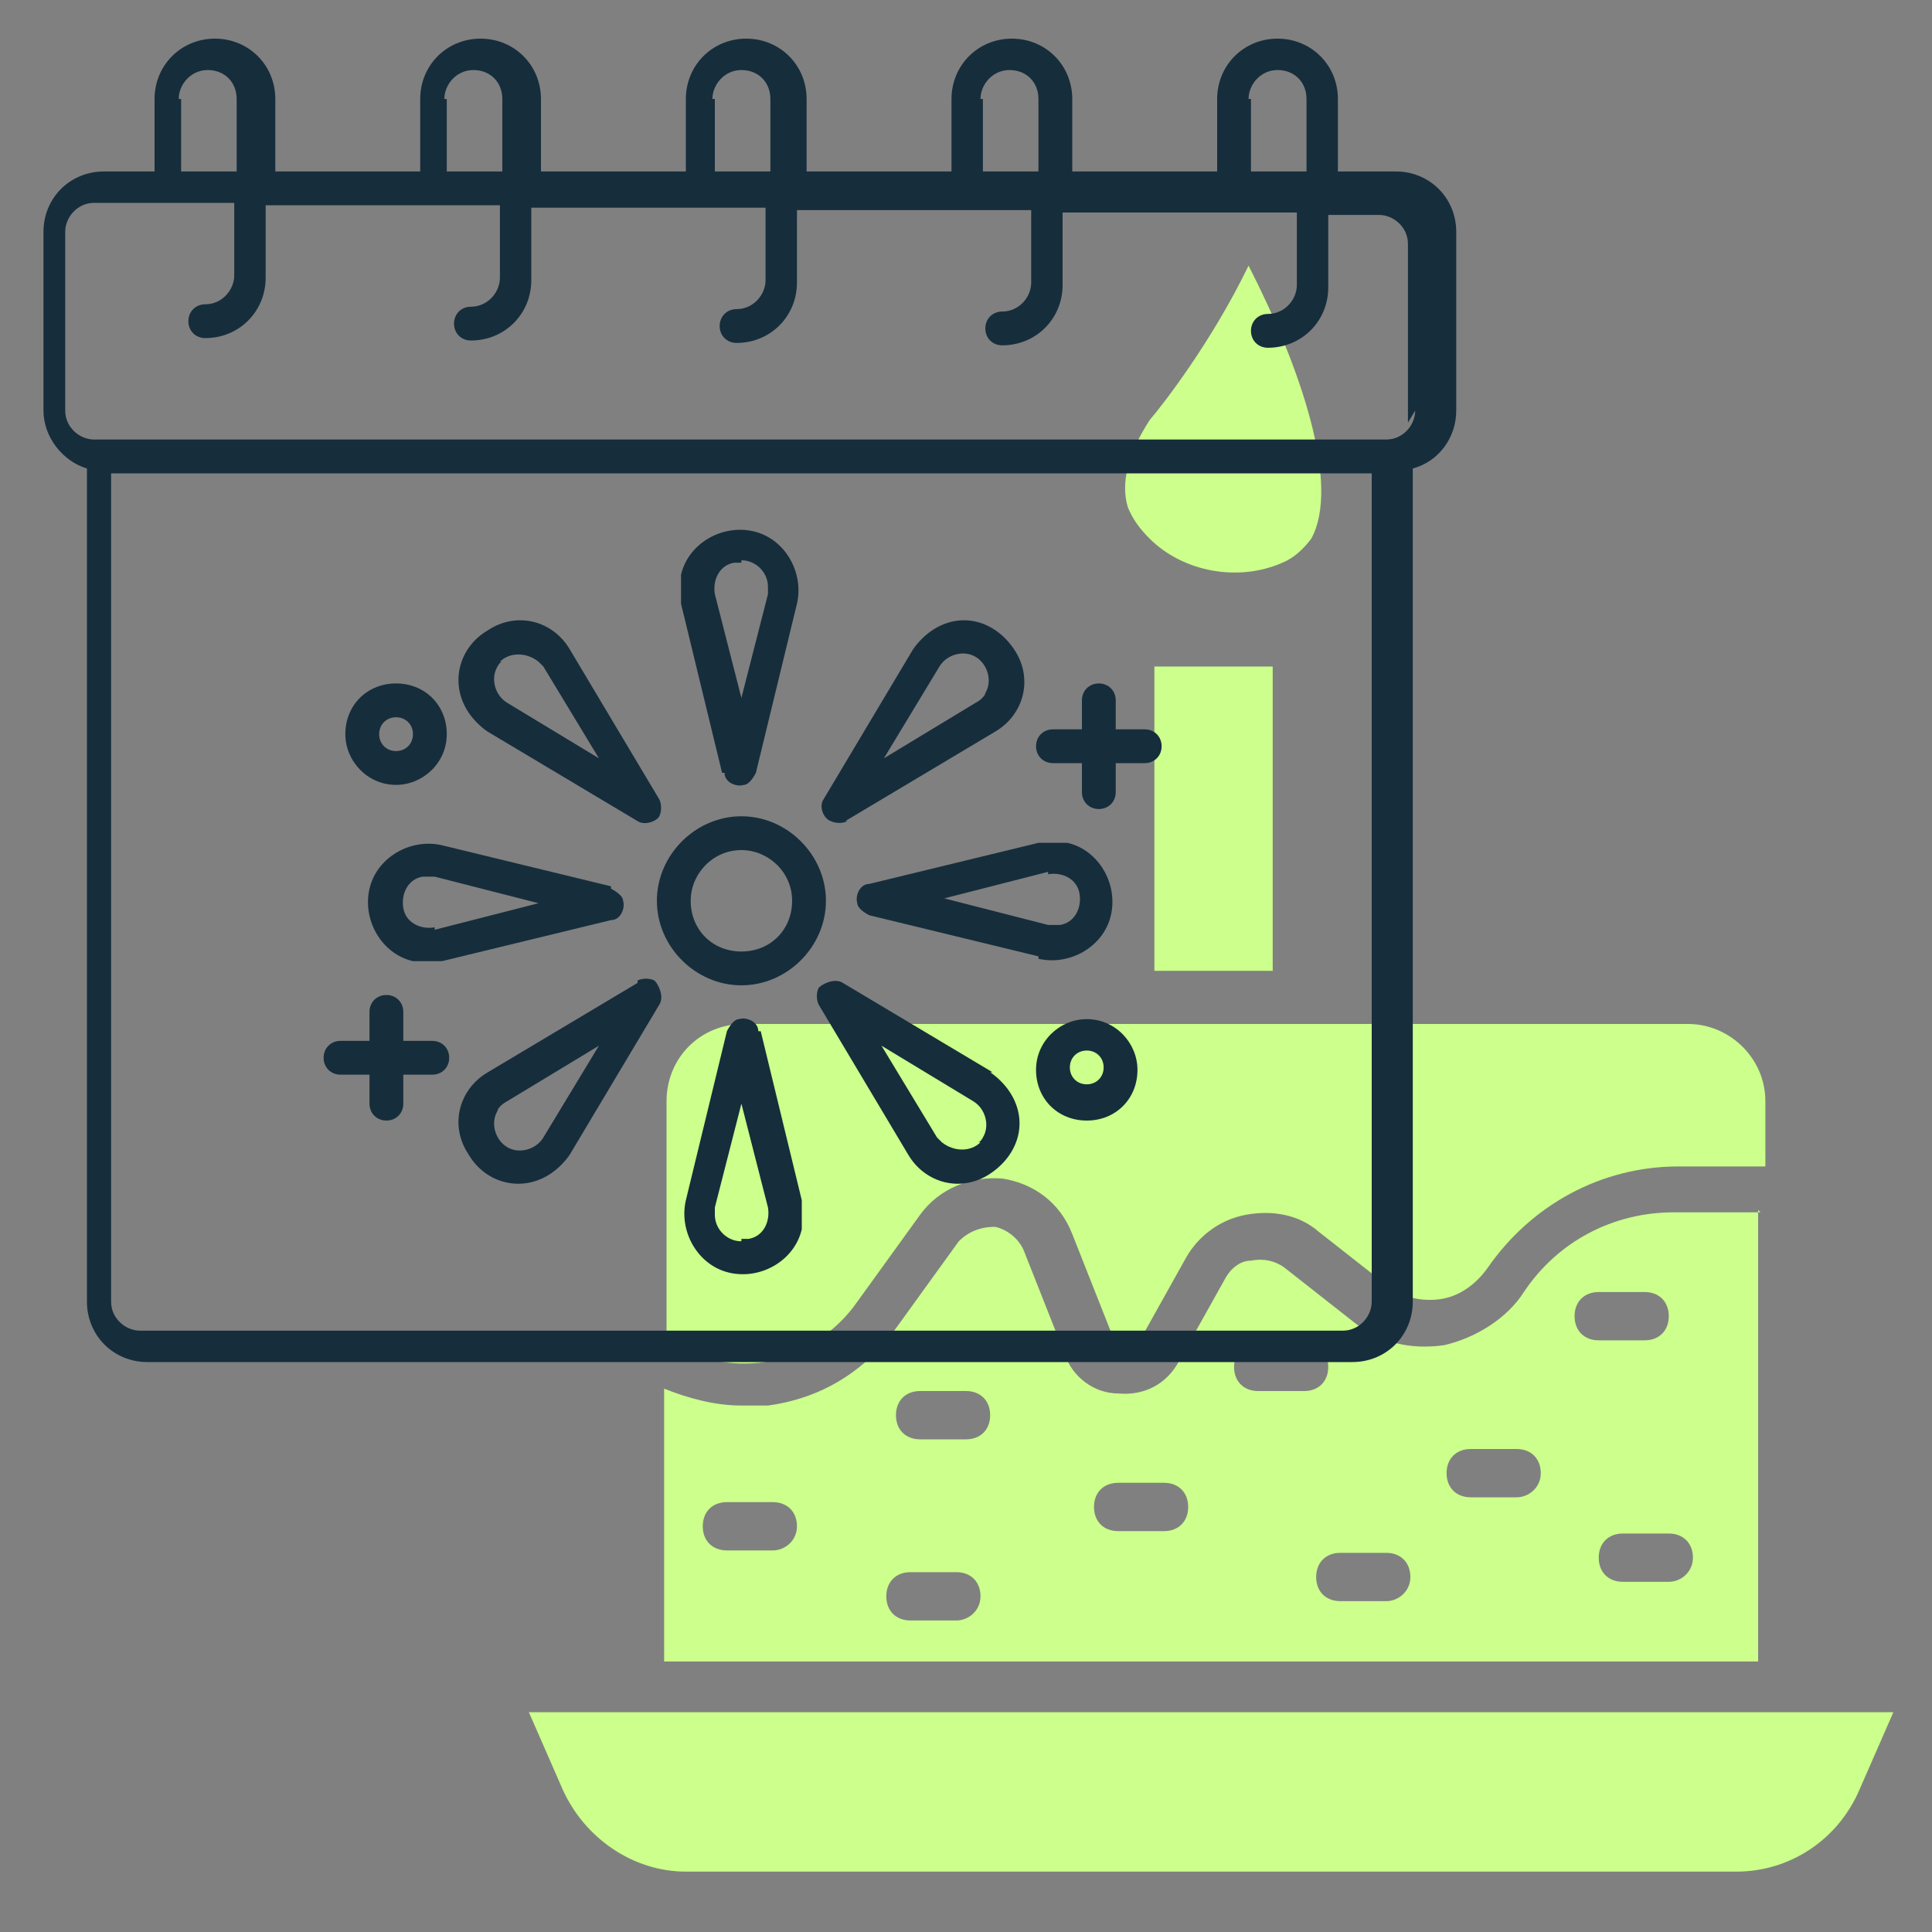
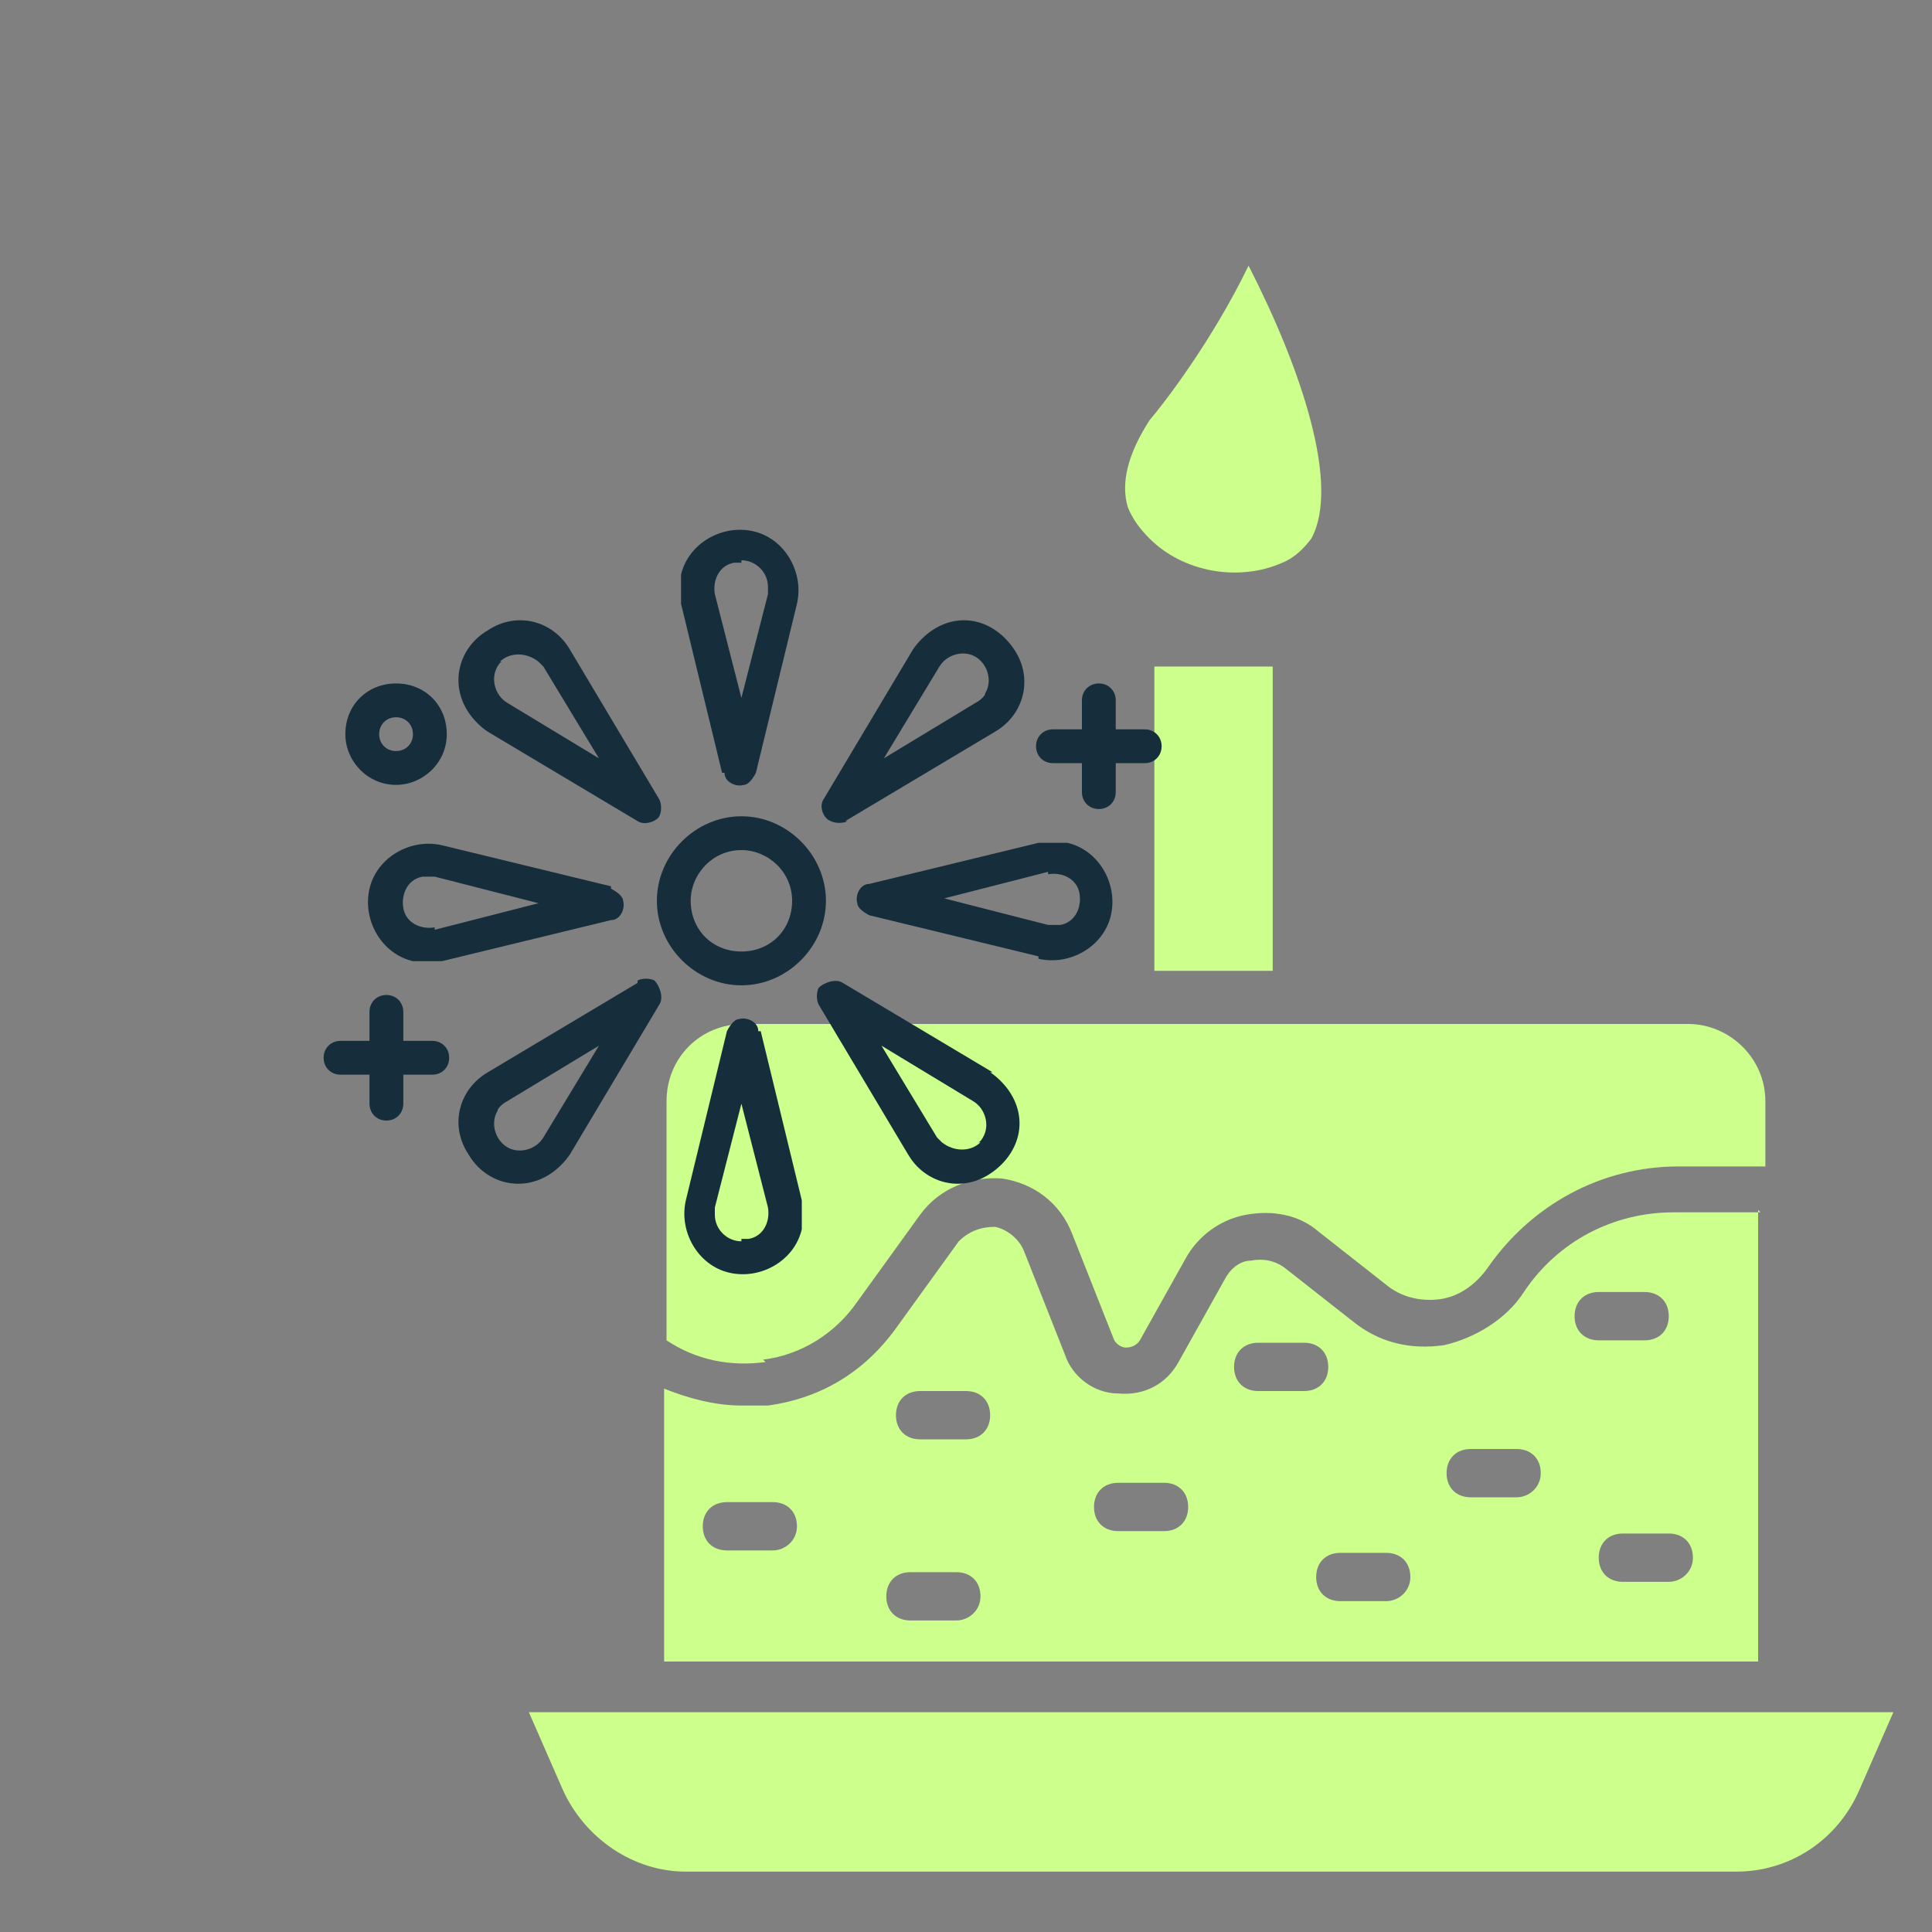
<svg xmlns="http://www.w3.org/2000/svg" id="Birthday" version="1.1" viewBox="0 0 80 80">
  <rect x="0" y="0" width="80" height="80" fill="#808080" stroke="none" />
  <defs>
    <style>
      .st0 {
        fill: #ccff8b;
      }

      .st1 {
        fill: #162d3c;
      }

      .st2 {
        display: none;
      }
    </style>
  </defs>
  <g class="st2">
    <path class="st0" d="M76.3,29.2h-2.6v4.1c0,1.3-1.1,2.4-2.4,2.4-.4,0-.6-.3-.6-.6s.3-.6.6-.6c.6,0,1.1-.5,1.1-1.1v-4.1h-9v4.1c0,1.3-1.1,2.4-2.4,2.4-.4,0-.6-.3-.6-.6s.3-.6.6-.6c.6,0,1.1-.5,1.1-1.1v-4.1h-9v4.1c0,1.3-1.1,2.4-2.4,2.4-.4,0-.6-.3-.6-.6s.3-.6.6-.6c.6,0,1.1-.5,1.1-1.1v-4.1h-9v4.1c0,1.3-1.1,2.4-2.4,2.4-.4,0-.6-.3-.6-.6s.3-.6.6-.6c.6,0,1.1-.5,1.1-1.1v-4.1h-9v4.1c0,1.3-1.1,2.4-2.4,2.4-.4,0-.6-.3-.6-.6s.3-.6.6-.6c.6,0,1.1-.5,1.1-1.1v-4.1h-6c-1,0-1.7.8-1.7,1.7v6.9c0,1,.8,1.7,1.7,1.7h51.3c1,0,1.7-.8,1.7-1.7v-6.9c0-1-.8-1.7-1.7-1.7Z" />
-     <path class="st0" d="M53,26.4c0-1.3-1.1-2.4-2.4-2.4s-2.4,1.1-2.4,2.4v1.5h1.3v-1.5c0-.6.5-1.1,1.1-1.1s1.1.5,1.1,1.1v2.8h1.3v-2.8Z" />
+     <path class="st0" d="M53,26.4c0-1.3-1.1-2.4-2.4-2.4s-2.4,1.1-2.4,2.4v1.5v-1.5c0-.6.5-1.1,1.1-1.1s1.1.5,1.1,1.1v2.8h1.3v-2.8Z" />
    <path class="st0" d="M73.7,26.4c0-1.3-1.1-2.4-2.4-2.4s-2.4,1.1-2.4,2.4v1.5h1.3v-1.5c0-.6.5-1.1,1.1-1.1s1.1.5,1.1,1.1v2.8h1.3v-2.8Z" />
    <path class="st0" d="M63.4,26.4c0-1.3-1.1-2.4-2.4-2.4s-2.4,1.1-2.4,2.4v1.5h1.3v-1.5c0-.6.5-1.1,1.1-1.1s1.1.5,1.1,1.1v2.8h1.3v-2.8Z" />
    <path class="st0" d="M32.3,26.4c0-1.3-1.1-2.4-2.4-2.4s-2.4,1.1-2.4,2.4v1.5h1.3v-1.5c0-.6.5-1.1,1.1-1.1s1.1.5,1.1,1.1v2.8h1.3v-2.8Z" />
    <path class="st0" d="M42.7,26.4c0-1.3-1.1-2.4-2.4-2.4s-2.4,1.1-2.4,2.4v1.5h1.3v-1.5c0-.6.5-1.1,1.1-1.1s1.1.5,1.1,1.1v2.8h1.3v-2.8Z" />
    <path class="st0" d="M41.6,50.4l3.6,2.1-2.1-3.6c-.3-.5-.9-.6-1.4-.3-.5.3-.6.9-.3,1.4,0,.1.2.3.3.3h0Z" />
    <path class="st0" d="M41.4,67.3c.4.4,1.1.4,1.5,0,0,0,.1-.1.2-.2l2.1-3.6-3.6,2.1c-.5.3-.7.9-.4,1.4,0,0,0,.1.2.2Z" />
-     <path class="st0" d="M50.6,65.9l-1,4c-.1.6.2,1.1.8,1.2.6.1,1.1-.2,1.2-.8,0-.2,0-.3,0-.5l-1-4Z" />
    <path class="st0" d="M50.6,50.2l1-4c.1-.6-.2-1.1-.8-1.2-.6-.1-1.1.2-1.2.8,0,.2,0,.3,0,.5l1,4Z" />
    <circle class="st0" cx="37.3" cy="51.6" r=".6" />
    <path class="st0" d="M37.5,58c0,.6.5,1,1,1,0,0,.2,0,.3,0l4-1-4-1c-.6-.1-1.1.2-1.3.7,0,0,0,.2,0,.3Z" />
    <path class="st0" d="M25,72.9c0,1.3,1.1,2.4,2.4,2.4h46.5c1.3,0,2.4-1.1,2.4-2.4v-32.1H25v32.1ZM47.5,62l-3.5,5.8c-.7,1.1-2.1,1.5-3.2.8-.2,0-.3-.2-.5-.4h0c-.9-.9-.9-2.4,0-3.3.1-.1.3-.3.5-.4l5.8-3.5c.3-.2.7,0,.9.2.1.2.1.4,0,.6ZM39.1,60.3c-1.2.3-2.5-.5-2.8-1.7-.3-1.2.5-2.5,1.7-2.8.4,0,.8,0,1.1,0l6.5,1.6c.3,0,.6.4.5.8,0,.2-.2.4-.5.5l-6.5,1.6ZM47.4,58c0-1.8,1.4-3.2,3.2-3.2s3.2,1.4,3.2,3.2-1.4,3.2-3.2,3.2c-1.8,0-3.2-1.4-3.2-3.2ZM50.6,72.5c-1.3,0-2.3-1-2.3-2.3,0-.2,0-.4,0-.6l1.6-6.5c0-.3.4-.6.8-.5.2,0,.4.2.5.5l1.6,6.5c.3,1.2-.4,2.5-1.7,2.8-.2,0-.4,0-.6,0ZM60.9,68.2h0c-.9.9-2.4.9-3.3,0-.1-.1-.3-.3-.4-.5l-3.5-5.8c-.2-.3,0-.7.2-.9.2-.1.5-.1.7,0l5.8,3.5c1.1.7,1.5,2.1.8,3.2,0,.2-.2.3-.4.4ZM55.7,57.4l6.5-1.6c1.2-.3,2.5.5,2.8,1.7.3,1.2-.5,2.5-1.7,2.8-.4,0-.8,0-1.1,0l-6.5-1.6c-.3,0-.6-.4-.5-.8,0-.2.2-.4.5-.5ZM64,66.4c-1.1,0-1.9-.9-1.9-1.9s.9-1.9,1.9-1.9,1.9.9,1.9,1.9h0c0,1.1-.9,1.9-1.9,1.9ZM62.7,51.4h1.1v-1.1c0-.4.3-.6.6-.6s.6.3.6.6v1.1h1.1c.4,0,.6.3.6.6s-.3.6-.6.6h-1.1v1.1c0,.4-.3.6-.6.6s-.6-.3-.6-.6v-1.1h-1.1c-.4,0-.6-.3-.6-.6s.3-.6.6-.6ZM53.7,54l3.5-5.8c.7-1.1,2.1-1.5,3.2-.8,1.1.7,1.5,2.1.8,3.2-.2.3-.5.6-.8.8l-5.8,3.5c-.3.2-.7,0-.9-.2-.1-.2-.1-.5,0-.7ZM50.6,43.6c1.3,0,2.3,1,2.3,2.3,0,.2,0,.4,0,.6l-1.6,6.5c0,.3-.4.6-.8.5-.2,0-.4-.2-.5-.5l-1.6-6.5c-.3-1.2.4-2.5,1.7-2.8.2,0,.4,0,.6,0ZM40.4,47.8c.9-.9,2.4-.9,3.3,0,.1.1.3.3.4.5l3.5,5.8c.2.3,0,.7-.2.9-.2.1-.5.1-.7,0l-5.8-3.5c-1.1-.7-1.5-2.1-.8-3.2,0-.2.2-.3.4-.5ZM37.3,49.6c1.1,0,1.9.9,1.9,1.9s-.9,1.9-1.9,1.9-1.9-.9-1.9-1.9c0-1.1.9-1.9,1.9-1.9ZM35.1,63.4h1.1v-1.1c0-.4.3-.6.6-.6s.6.3.6.6v1.1h1.1c.4,0,.6.3.6.6s-.3.6-.6.6h-1.1v1.1c0,.4-.3.6-.6.6s-.6-.3-.6-.6v-1.1h-1.1c-.4,0-.6-.3-.6-.6s.3-.6.6-.6Z" />
    <path class="st0" d="M63.8,58c0-.6-.5-1-1-1,0,0-.2,0-.3,0l-4,1,4,1c.6.1,1.1-.2,1.3-.7,0,0,0-.2,0-.3Z" />
-     <circle class="st0" cx="64" cy="64.5" r=".6" />
    <path class="st0" d="M59.9,48.7c-.4-.4-1.1-.4-1.5,0,0,0-.1.1-.2.2l-2.1,3.6,3.6-2.1c.5-.3.6-.9.4-1.4,0,0,0-.1-.2-.2Z" />
    <circle class="st0" cx="50.6" cy="58" r="1.9" />
    <path class="st0" d="M59.7,65.7l-3.6-2.1,2.1,3.6c.3.5.9.6,1.4.3s.6-.9.3-1.4c0-.1-.2-.3-.3-.3h0Z" />
  </g>
  <g>
    <path class="st0" d="M72.9,50.2h-3.6c-2.5,0-4.8,1.2-6.2,3.3-.7,1.1-2,1.9-3.3,2.2-1.4.2-2.7-.1-3.8-1l-2.8-2.2c-.4-.3-.9-.4-1.4-.3-.5,0-.9.4-1.1.8l-1.9,3.4c-.5.9-1.4,1.4-2.5,1.3-1,0-1.9-.7-2.2-1.6l-1.7-4.3c-.2-.5-.7-.9-1.2-1-.6,0-1.1.2-1.5.6l-2.6,3.6c-1.3,1.8-3.1,2.9-5.3,3.2-.4,0-.7,0-1.1,0-1.1,0-2.2-.3-3.2-.7v11.3h45.3v-18.7ZM32,64.2h-1.9c-.6,0-1-.4-1-1s.4-1,1-1h1.9c.6,0,1,.4,1,1s-.5,1-1,1ZM39.6,67.1h-1.9c-.6,0-1-.4-1-1s.4-1,1-1h1.9c.6,0,1,.4,1,1s-.5,1-1,1ZM40,59.6h-1.9c-.6,0-1-.4-1-1s.4-1,1-1h1.9c.6,0,1,.4,1,1s-.4,1-1,1ZM48.2,63.4h-1.9c-.6,0-1-.4-1-1s.4-1,1-1h1.9c.6,0,1,.4,1,1s-.4,1-1,1ZM52.1,57.6c-.6,0-1-.4-1-1s.4-1,1-1h1.9c.6,0,1,.4,1,1s-.4,1-1,1h-1.9ZM57.4,66.3h-1.9c-.6,0-1-.4-1-1s.4-1,1-1h1.9c.6,0,1,.4,1,1s-.5,1-1,1ZM62.8,62h-1.9c-.6,0-1-.4-1-1s.4-1,1-1h1.9c.6,0,1,.4,1,1s-.5,1-1,1ZM65.2,54.5c0-.6.4-1,1-1h1.9c.6,0,1,.4,1,1s-.4,1-1,1h-1.9c-.6,0-1-.4-1-1ZM69.1,65.5h-1.9c-.6,0-1-.4-1-1s.4-1,1-1h1.9c.6,0,1,.4,1,1s-.5,1-1,1Z" />
    <path class="st0" d="M31.6,56.3c1.6-.2,3-1.1,3.9-2.4l2.6-3.6c.8-1.1,2.1-1.6,3.4-1.5,1.3.2,2.4,1,2.9,2.3l1.7,4.3c.1.3.4.4.5.4.1,0,.4,0,.6-.3l1.9-3.4c.5-.9,1.4-1.6,2.5-1.8,1.1-.2,2.2,0,3,.7l2.8,2.2c.6.5,1.4.7,2.2.6.8-.1,1.5-.6,2-1.3,1.8-2.6,4.7-4.2,7.9-4.2h3.6s0-2.7,0-2.7c0-1.8-1.5-3.2-3.2-3.2H30.8c-1.8,0-3.2,1.4-3.2,3.2v9.9c1.2.8,2.6,1.1,4.1.9h0Z" />
    <path class="st0" d="M47.8,27.6h4.9v12.6h-4.9v-12.6Z" />
    <path class="st0" d="M47.6,22.3c1.4,1.4,3.7,1.8,5.5,1,.5-.2.9-.6,1.2-1,1.2-2.2-.4-7-2.6-11.3-1.5,3.1-3.5,5.7-4.1,6.4-.9,1.4-1.2,2.6-.9,3.6.2.5.5.9.9,1.3Z" />
    <path class="st0" d="M21.9,70.9l1.4,3.2c.9,2,2.9,3.4,5.1,3.4h43.5c2.2,0,4.2-1.3,5.1-3.4l1.4-3.2H21.9Z" />
  </g>
  <g>
-     <path class="st1" d="M57.5,7.1h-2.1v-3c0-1.4-1.1-2.5-2.5-2.5s-2.5,1.1-2.5,2.5v3h-6v-3c0-1.4-1.1-2.5-2.5-2.5s-2.5,1.1-2.5,2.5v3h-6v-3c0-1.4-1.1-2.5-2.5-2.5s-2.5,1.1-2.5,2.5v3h-6v-3c0-1.4-1.1-2.5-2.5-2.5s-2.5,1.1-2.5,2.5v3h-6v-3c0-1.4-1.1-2.5-2.5-2.5s-2.5,1.1-2.5,2.5v3h-2.1c-1.4,0-2.5,1.1-2.5,2.5v7.4c0,1.1.8,2.1,1.8,2.4v34.5c0,1.4,1.1,2.5,2.5,2.5h49.9c1.4,0,2.5-1.1,2.5-2.5V19.4c1.1-.3,1.8-1.3,1.8-2.4v-7.4c0-1.4-1.1-2.5-2.5-2.5ZM51.7,4.1c0-.6.5-1.2,1.2-1.2s1.2.5,1.2,1.2v3h-2.3v-3ZM40.6,4.1c0-.6.5-1.2,1.2-1.2s1.2.5,1.2,1.2v3h-2.3v-3ZM29.5,4.1c0-.6.5-1.2,1.2-1.2s1.2.5,1.2,1.2v3h-2.3v-3ZM18.4,4.1c0-.6.5-1.2,1.2-1.2s1.2.5,1.2,1.2v3h-2.3v-3ZM7.4,4.1c0-.6.5-1.2,1.2-1.2s1.2.5,1.2,1.2v3h-2.3v-3ZM56.8,53.9c0,.6-.5,1.2-1.2,1.2H5.8c-.6,0-1.2-.5-1.2-1.2V19.6h52.2v34.4ZM58.6,17c0,.6-.5,1.2-1.2,1.2H3.9c-.6,0-1.2-.5-1.2-1.2v-7.4c0-.6.5-1.2,1.2-1.2h5.8v3c0,.6-.5,1.2-1.2,1.2-.4,0-.7.3-.7.7s.3.7.7.7c1.4,0,2.5-1.1,2.5-2.5v-3h9.7v3c0,.6-.5,1.2-1.2,1.2-.4,0-.7.3-.7.7s.3.7.7.7c1.4,0,2.5-1.1,2.5-2.5v-3h9.7v3c0,.6-.5,1.2-1.2,1.2-.4,0-.7.3-.7.7s.3.7.7.7c1.4,0,2.5-1.1,2.5-2.5v-3h9.7v3c0,.6-.5,1.2-1.2,1.2-.4,0-.7.3-.7.7s.3.7.7.7c1.4,0,2.5-1.1,2.5-2.5v-3h9.7v3c0,.6-.5,1.2-1.2,1.2-.4,0-.7.3-.7.7s.3.7.7.7c1.4,0,2.5-1.1,2.5-2.5v-3h2.1c.6,0,1.2.5,1.2,1.2v7.4Z" />
    <path class="st1" d="M30.7,40.8c1.9,0,3.5-1.6,3.5-3.5s-1.6-3.5-3.5-3.5-3.5,1.6-3.5,3.5c0,1.9,1.6,3.5,3.5,3.5ZM30.7,35.2c1.1,0,2.1.9,2.1,2.1s-.9,2.1-2.1,2.1-2.1-.9-2.1-2.1c0-1.1.9-2.1,2.1-2.1Z" />
    <path class="st1" d="M30,32c0,.4.5.6.8.5.2,0,.4-.3.5-.5l1.7-7c.3-1.3-.5-2.7-1.8-3-1.3-.3-2.7.5-3,1.8,0,.4,0,.8,0,1.2l1.7,7ZM30.7,23.2c.6,0,1.1.5,1.1,1.1,0,0,0,.2,0,.3l-1.1,4.3-1.1-4.3c-.1-.6.2-1.2.8-1.3,0,0,.2,0,.3,0Z" />
    <path class="st1" d="M31.4,42.7c0-.4-.5-.6-.8-.5-.2,0-.4.3-.5.5l-1.7,7c-.3,1.3.5,2.7,1.8,3s2.7-.5,3-1.8c0-.4,0-.8,0-1.2l-1.7-7ZM30.7,51.4c-.6,0-1.1-.5-1.1-1.1,0,0,0-.2,0-.3l1.1-4.3,1.1,4.3c.1.6-.2,1.2-.8,1.3,0,0-.2,0-.3,0Z" />
    <path class="st1" d="M20.2,30.3l6.2,3.7c.3.2.8,0,.9-.2.1-.2.1-.5,0-.7l-3.7-6.2c-.7-1.2-2.2-1.6-3.4-.8-1.2.7-1.6,2.2-.8,3.4.2.3.5.6.8.8h0ZM20.7,27.4c.4-.4,1.1-.4,1.6,0,0,0,.1.1.2.2l2.3,3.8-3.8-2.3c-.5-.3-.7-1-.4-1.5,0,0,.1-.2.2-.2h0Z" />
    <path class="st1" d="M41.1,44.4l-6.2-3.7c-.3-.2-.8,0-1,.2-.1.2-.1.5,0,.7l3.7,6.2c.7,1.2,2.2,1.6,3.4.8s1.6-2.2.8-3.4c-.2-.3-.5-.6-.8-.8h0ZM40.6,47.3c-.4.4-1.1.4-1.6,0,0,0-.1-.1-.2-.2l-2.3-3.8,3.8,2.3c.5.3.7,1,.4,1.5,0,0-.1.2-.2.2Z" />
    <path class="st1" d="M25.3,36.7l-7-1.7c-1.3-.3-2.7.5-3,1.8-.3,1.3.5,2.7,1.8,3,.4,0,.8,0,1.2,0l7-1.7c.4,0,.6-.5.5-.8,0-.2-.3-.4-.5-.5ZM18,38.4c-.6.1-1.2-.2-1.3-.8-.1-.6.2-1.2.8-1.3.2,0,.4,0,.5,0l4.3,1.1-4.3,1.1Z" />
    <path class="st1" d="M43,39.7c1.3.3,2.7-.5,3-1.8.3-1.3-.5-2.7-1.8-3-.4,0-.8,0-1.2,0l-7,1.7c-.4,0-.6.5-.5.8,0,.2.3.4.5.5l7,1.7ZM43.4,36.2c.6-.1,1.2.2,1.3.8.1.6-.2,1.2-.8,1.3-.2,0-.4,0-.5,0l-4.3-1.1,4.3-1.1Z" />
    <path class="st1" d="M26.4,40.7l-6.2,3.7c-1.2.7-1.6,2.2-.8,3.4.7,1.2,2.2,1.6,3.4.8.3-.2.6-.5.8-.8l3.7-6.2c.2-.3,0-.8-.2-1-.2-.1-.5-.1-.7,0ZM22.5,47.1c-.3.5-1,.7-1.5.4s-.7-1-.4-1.5c0-.1.2-.3.4-.4l3.8-2.3-2.3,3.8Z" />
    <path class="st1" d="M35,34l6.2-3.7c1.2-.7,1.6-2.2.8-3.4s-2.2-1.6-3.4-.8c-.3.2-.6.5-.8.8l-3.7,6.2c-.2.3,0,.8.3.9.2.1.5.1.7,0ZM38.9,27.6c.3-.5,1-.7,1.5-.4.5.3.7,1,.4,1.5,0,.1-.2.3-.4.4l-3.8,2.3,2.3-3.8Z" />
    <path class="st1" d="M43.6,31.6h1.2v1.2c0,.4.3.7.7.7s.7-.3.7-.7v-1.2h1.2c.4,0,.7-.3.7-.7s-.3-.7-.7-.7h-1.2v-1.2c0-.4-.3-.7-.7-.7s-.7.3-.7.7v1.2h-1.2c-.4,0-.7.3-.7.7s.3.7.7.7Z" />
    <path class="st1" d="M14.1,44.5h1.2v1.2c0,.4.3.7.7.7s.7-.3.7-.7v-1.2h1.2c.4,0,.7-.3.7-.7s-.3-.7-.7-.7h-1.2v-1.2c0-.4-.3-.7-.7-.7s-.7.3-.7.7v1.2h-1.2c-.4,0-.7.3-.7.7s.3.7.7.7Z" />
-     <path class="st1" d="M45,42.2c-1.1,0-2.1.9-2.1,2.1s.9,2.1,2.1,2.1,2.1-.9,2.1-2.1c0-1.1-.9-2.1-2.1-2.1ZM45,44.9c-.4,0-.7-.3-.7-.7s.3-.7.7-.7.7.3.7.7-.3.7-.7.7Z" />
    <path class="st1" d="M16.4,32.5c1.1,0,2.1-.9,2.1-2.1s-.9-2.1-2.1-2.1-2.1.9-2.1,2.1c0,1.1.9,2.1,2.1,2.1ZM16.4,29.7c.4,0,.7.3.7.7s-.3.7-.7.7-.7-.3-.7-.7.3-.7.7-.7Z" />
  </g>
</svg>